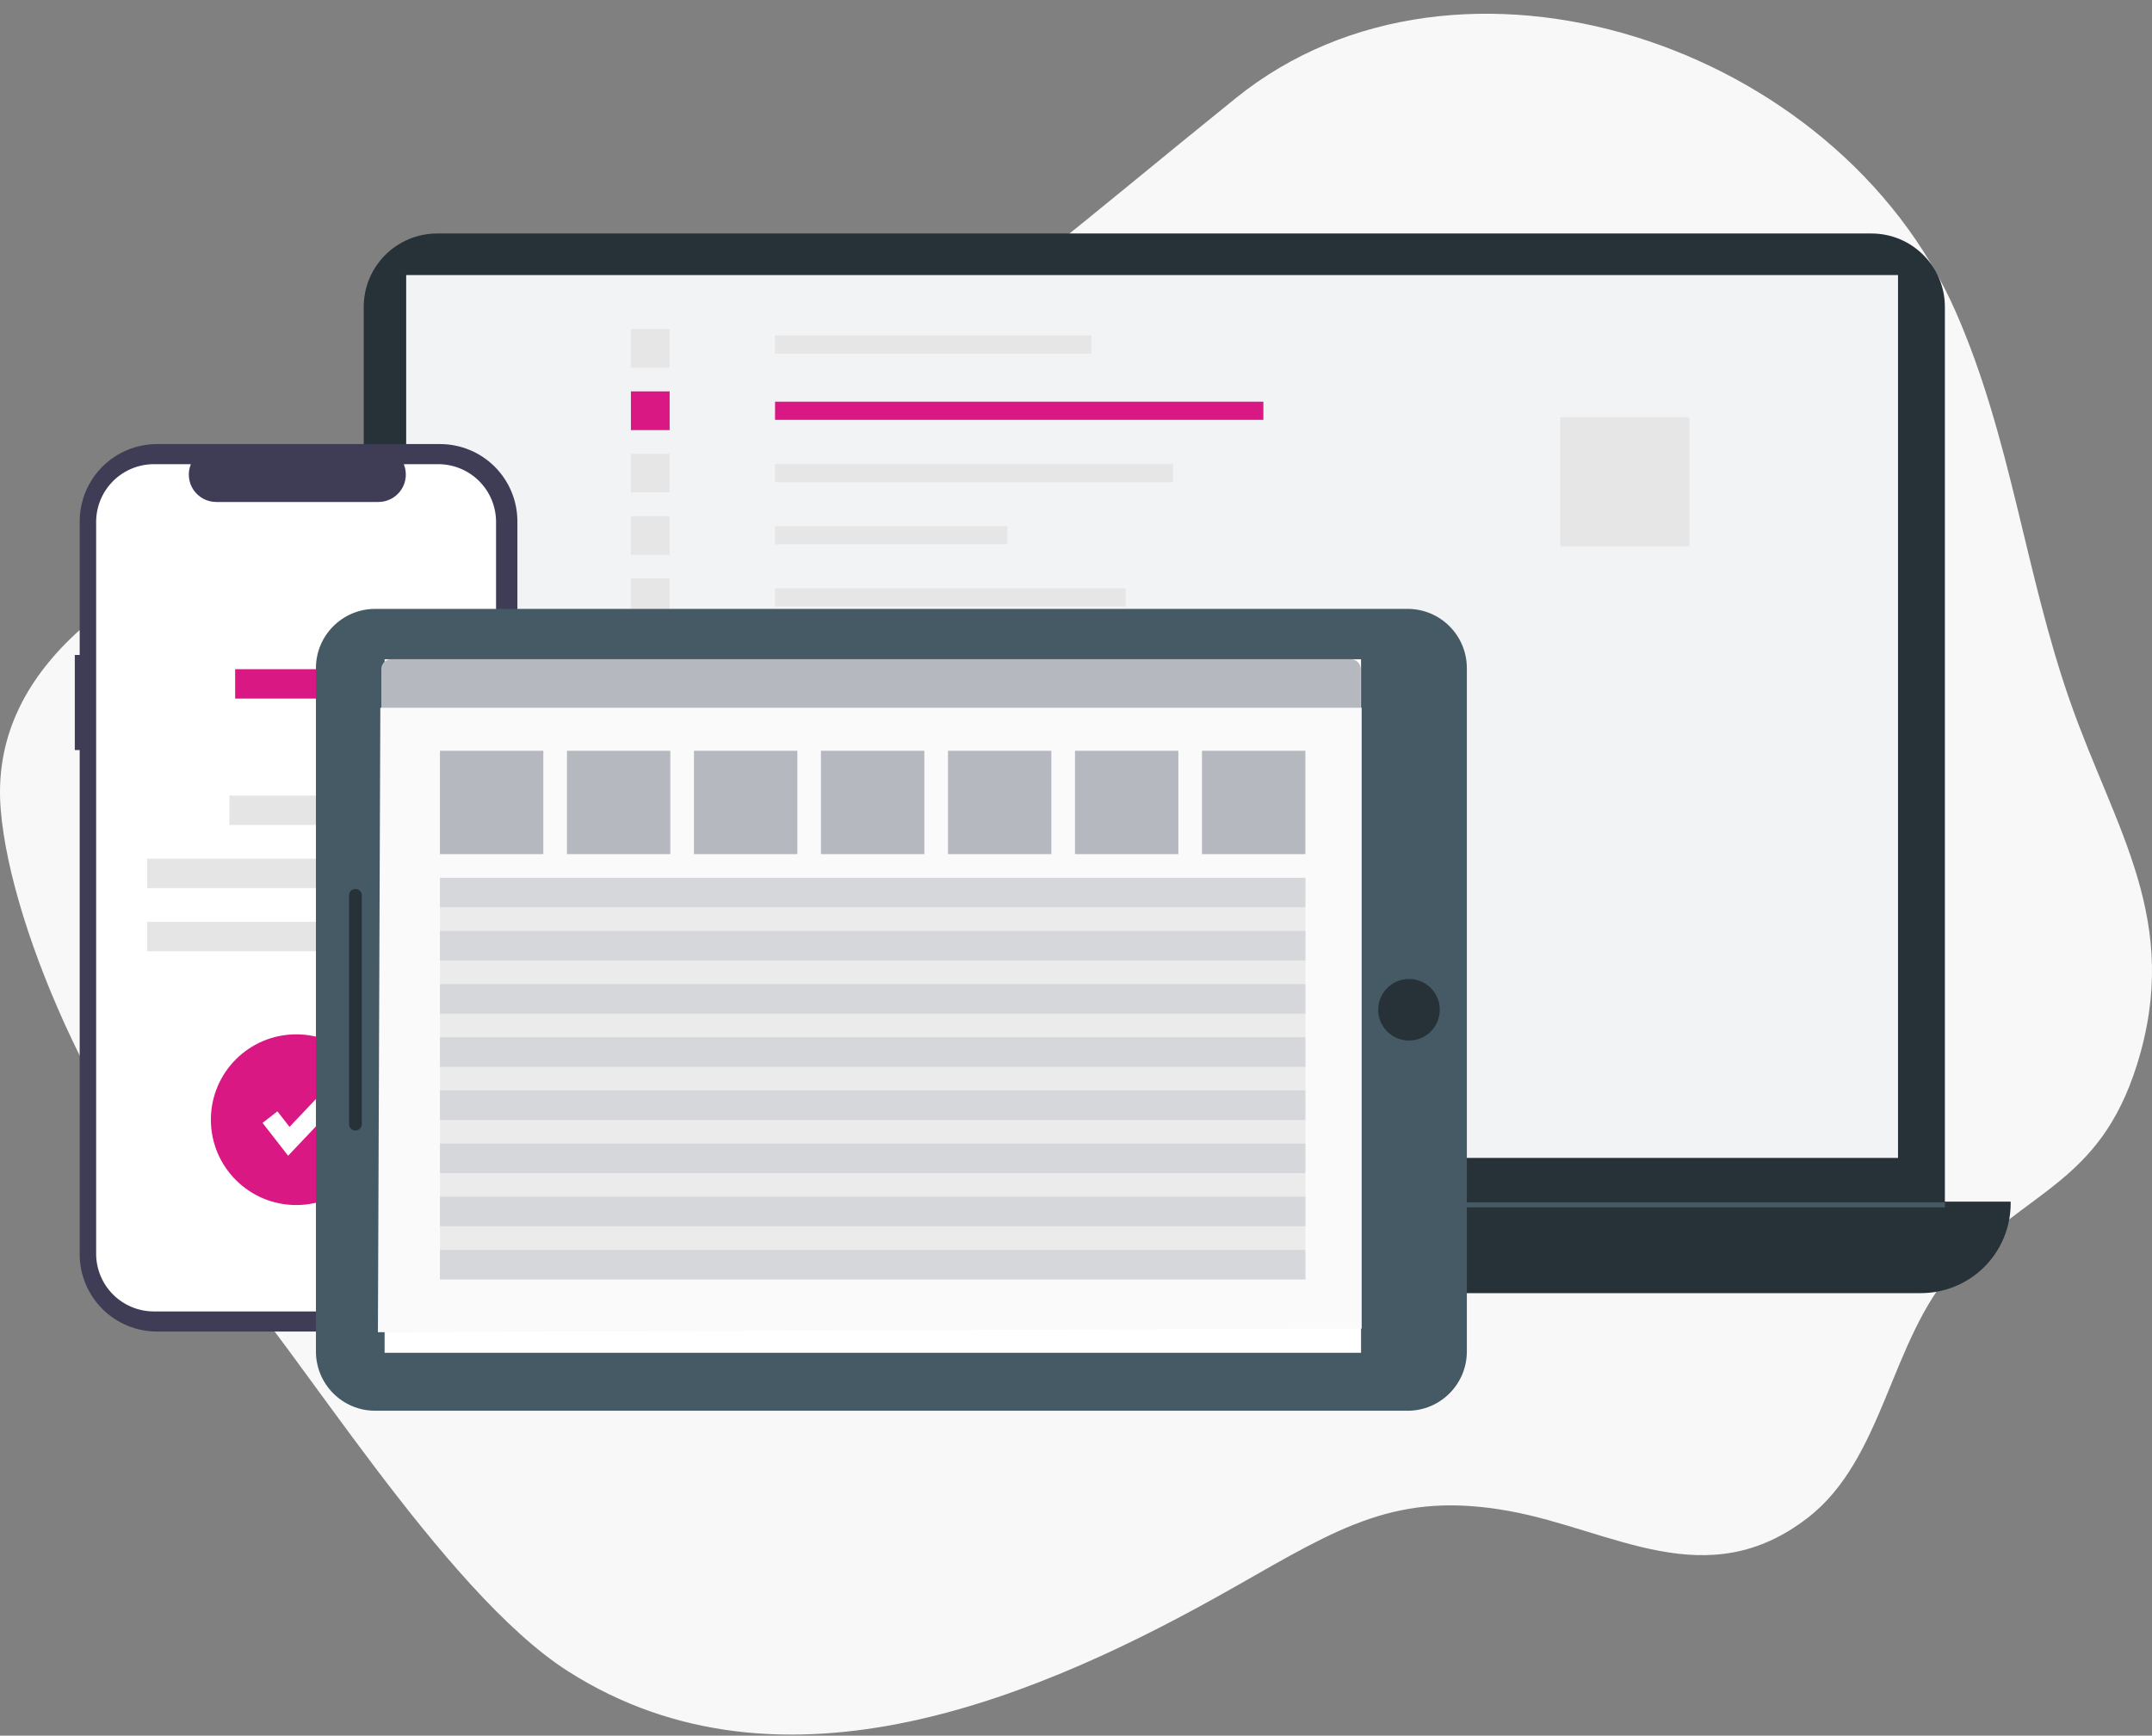
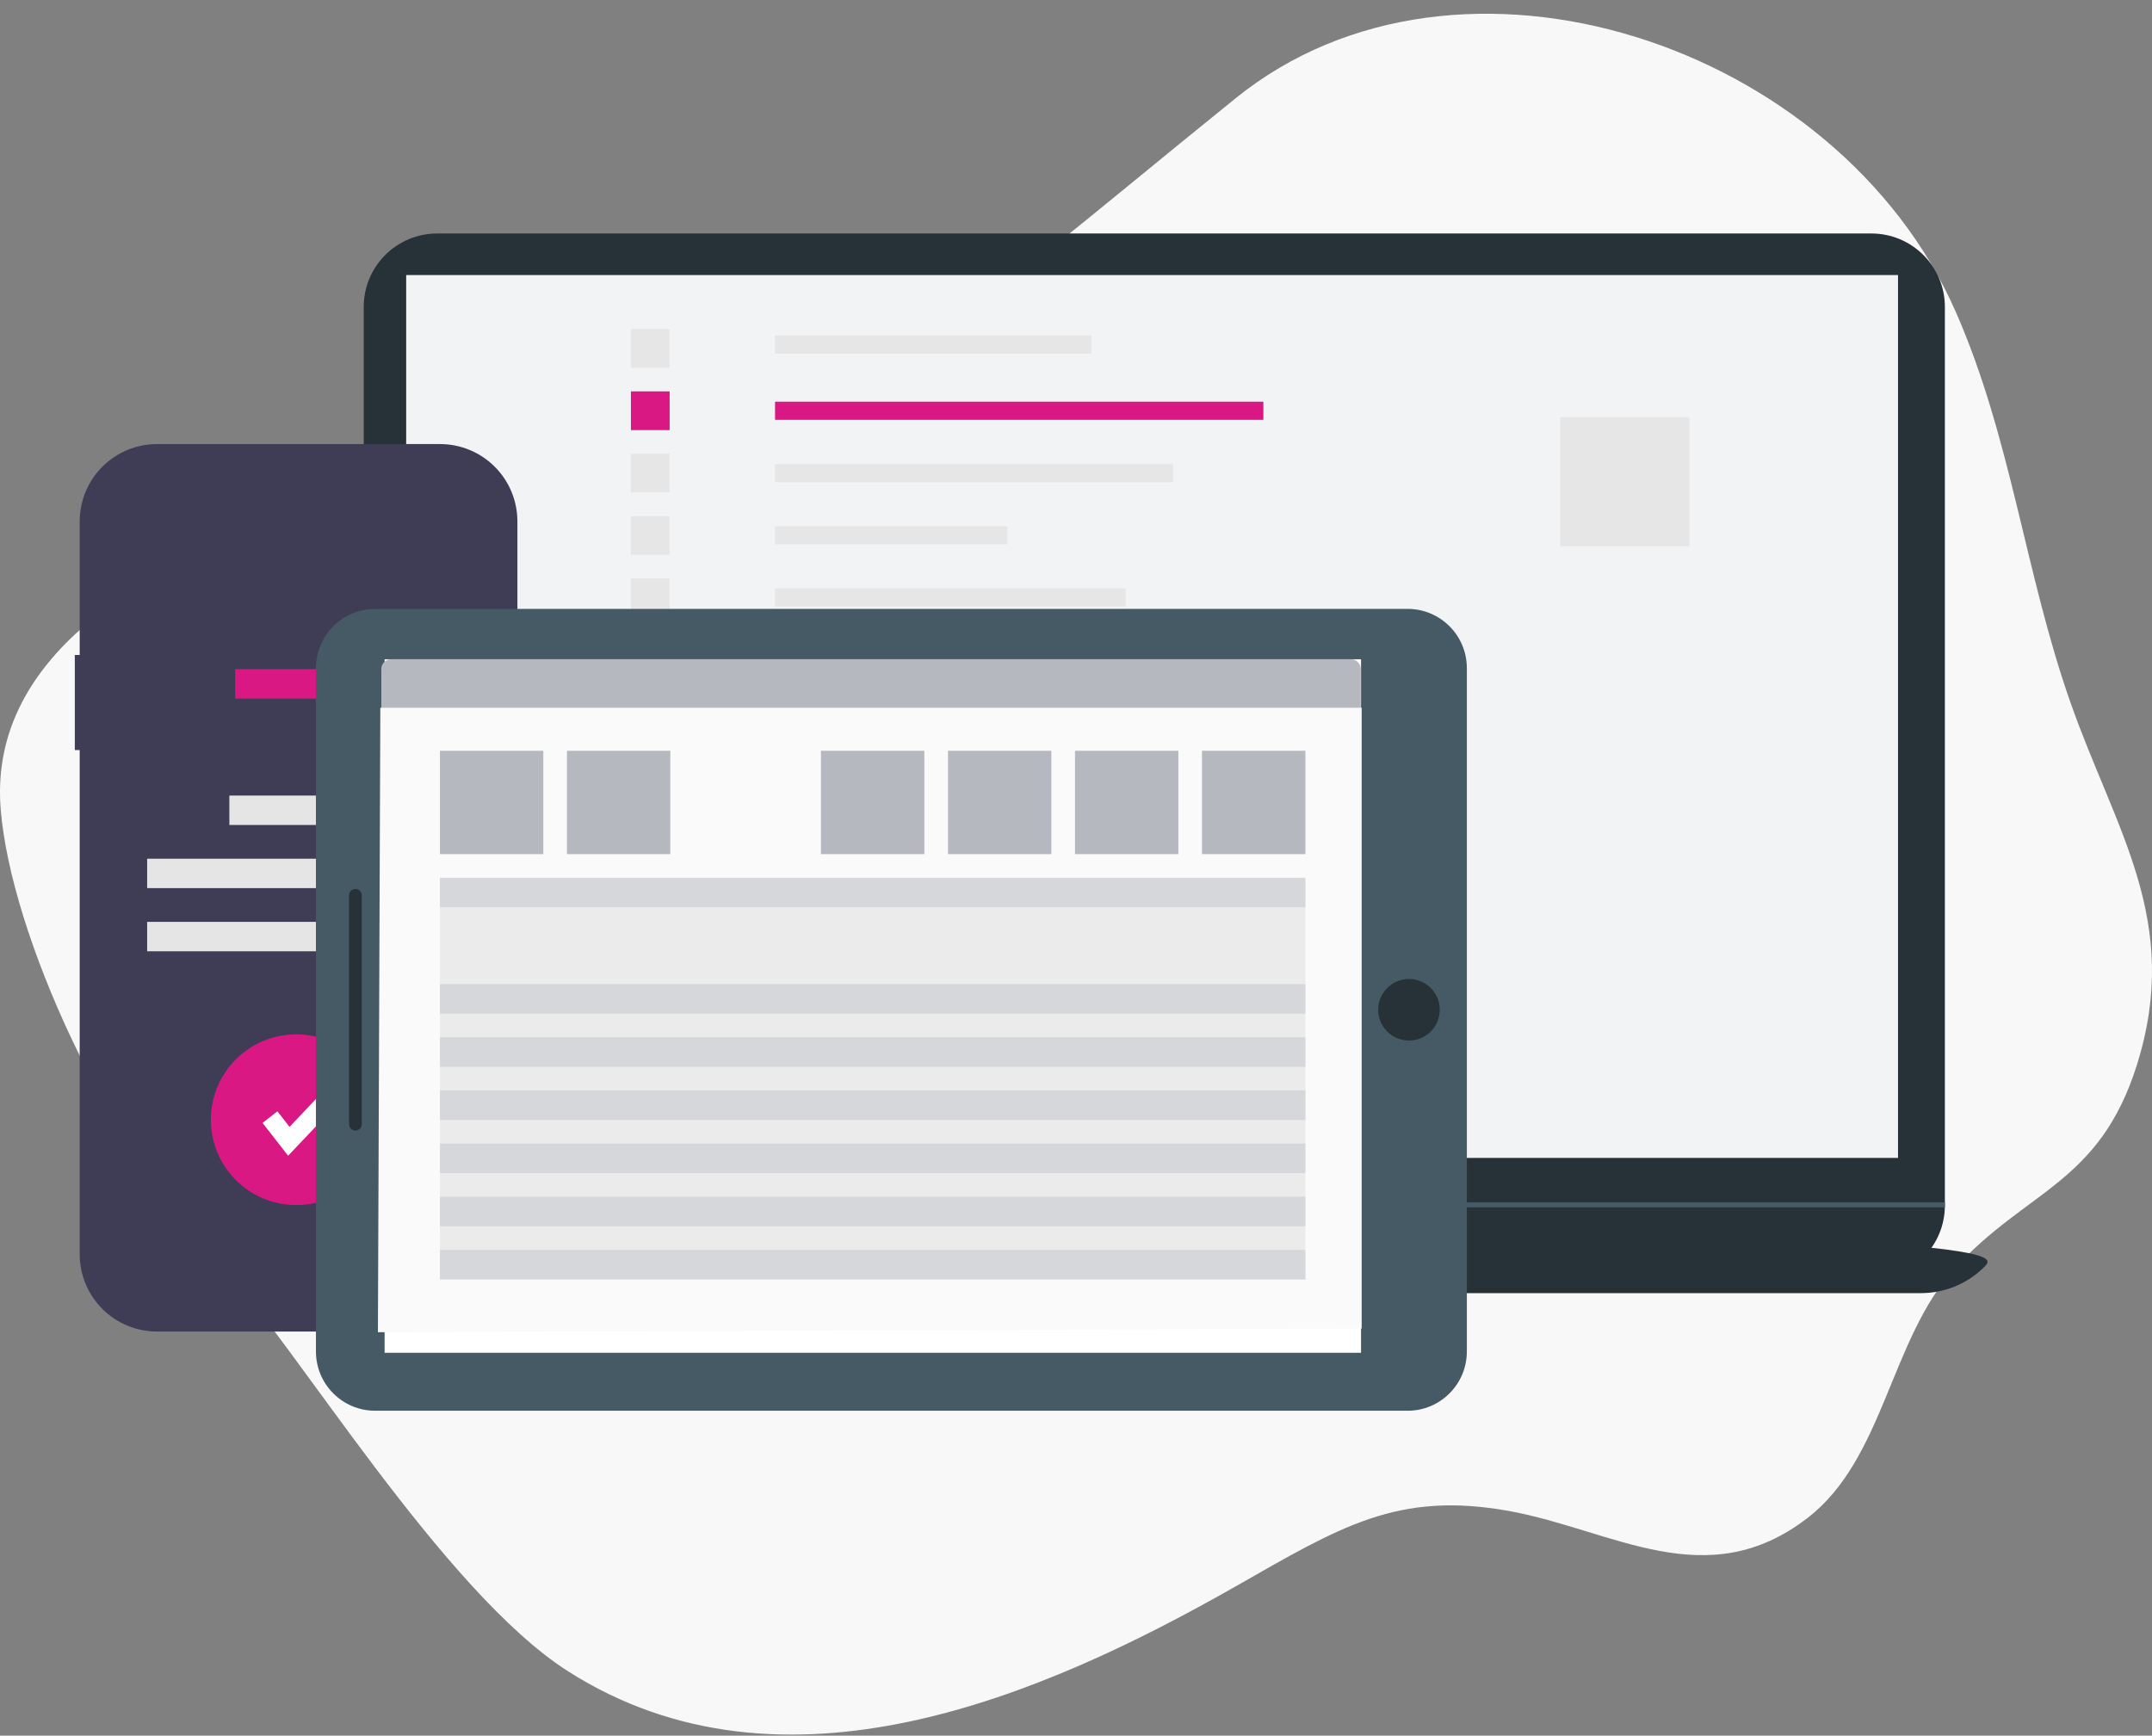
<svg xmlns="http://www.w3.org/2000/svg" width="331" height="267" viewBox="0 0 331 267" fill="none">
  <rect x="0" y="0" width="331" height="267" fill="#808080" stroke="none" />
  <g clip-path="url(#clip0_451_6911)">
    <path d="M300.82 47.98C282.708 6.683 224.37 -12.623 190.068 15.104C176.674 25.922 173.21 28.961 157.082 41.909C135.502 59.234 131.897 58.375 115.256 61.884C79.819 69.309 -3.524 81.186 0.115 124.595C1.71 143.609 16.244 176.16 34.416 195.18C45.108 206.372 68.157 244.893 87.426 257.13C120.461 278.139 160.309 260.966 190.068 244.026C206.083 234.92 214.899 229.322 232.144 232.445C248.109 235.356 262.486 245.548 278.086 233.456C289.799 224.379 290.767 205.983 300.602 195.18C311.681 183.009 322.914 182.128 328.672 163.835C335.653 141.639 325.367 127.771 318.415 107.942C311.463 88.112 309.352 67.409 300.82 47.98Z" fill="#F8F8F8" />
    <path d="M287.843 35.918H67.244C61.003 35.918 55.944 40.977 55.944 47.217V185.44C55.944 191.68 61.003 196.739 67.244 196.739H287.843C294.083 196.739 299.142 191.68 299.142 185.44V47.217C299.142 40.977 294.083 35.918 287.843 35.918Z" fill="#263238" />
-     <path d="M45.776 184.848H309.262V185.119C309.262 188.78 307.808 192.291 305.219 194.88C302.63 197.469 299.119 198.923 295.458 198.923H59.581C55.92 198.923 52.408 197.469 49.82 194.88C47.231 192.291 45.776 188.78 45.776 185.119V184.848Z" fill="#263238" />
+     <path d="M45.776 184.848V185.119C309.262 188.78 307.808 192.291 305.219 194.88C302.63 197.469 299.119 198.923 295.458 198.923H59.581C55.92 198.923 52.408 197.469 49.82 194.88C47.231 192.291 45.776 188.78 45.776 185.119V184.848Z" fill="#263238" />
    <path d="M291.937 42.312H62.474V178.123H291.937V42.312Z" fill="#F1F3F5" />
    <path d="M167.85 51.605H119.21V54.398H167.85V51.605Z" fill="#E6E6E6" />
    <path d="M194.32 61.793H119.21V64.585H194.32V61.793Z" fill="#DA1884" />
    <path d="M180.423 71.387H119.21V74.179H180.423V71.387Z" fill="#E6E6E6" />
    <path d="M154.945 80.945H119.21V83.737H154.945V80.945Z" fill="#E6E6E6" />
    <path d="M173.144 90.5H119.21V93.292H173.144V90.5Z" fill="#E6E6E6" />
    <path d="M102.997 50.613H97.041V56.569H102.997V50.613Z" fill="#E6E6E6" />
    <path d="M102.997 60.207H97.041V66.163H102.997V60.207Z" fill="#DA1884" />
    <path d="M102.997 69.805H97.041V75.761H102.997V69.805Z" fill="#E6E6E6" />
    <path d="M102.997 79.398H97.041V85.354H102.997V79.398Z" fill="#E6E6E6" />
    <path d="M102.997 88.996H97.041V94.952H102.997V88.996Z" fill="#E6E6E6" />
    <path d="M259.835 64.18H239.982V84.033H259.835V64.18Z" fill="#E6E6E6" />
    <path d="M153.568 184.848L156.841 190.051H202.845L205.885 184.848H153.568Z" fill="#455A64" />
    <path d="M299.143 184.953H55.945V185.729H299.143V184.953Z" fill="#455A64" />
    <path d="M11.507 100.755H12.257V80.206C12.257 78.644 12.565 77.097 13.162 75.654C13.76 74.212 14.636 72.9 15.74 71.796C16.845 70.692 18.156 69.816 19.599 69.218C21.042 68.62 22.588 68.312 24.15 68.312H67.687C69.249 68.312 70.795 68.62 72.238 69.218C73.681 69.816 74.992 70.692 76.097 71.796C77.201 72.9 78.077 74.212 78.675 75.654C79.273 77.097 79.58 78.644 79.58 80.206V192.941C79.58 194.503 79.273 196.05 78.675 197.493C78.077 198.936 77.201 200.247 76.097 201.351C74.993 202.456 73.681 203.332 72.238 203.929C70.795 204.527 69.249 204.835 67.687 204.835H24.15C20.996 204.835 17.971 203.582 15.741 201.351C13.51 199.121 12.257 196.096 12.257 192.941V115.383H11.507V100.755Z" fill="#3F3D56" />
-     <path d="M23.67 71.406H29.353C29.092 72.047 28.992 72.742 29.062 73.43C29.133 74.119 29.372 74.779 29.758 75.354C30.144 75.928 30.665 76.399 31.276 76.724C31.887 77.049 32.568 77.22 33.26 77.22H58.201C58.893 77.22 59.575 77.049 60.185 76.724C60.796 76.399 61.317 75.928 61.703 75.354C62.089 74.779 62.328 74.119 62.399 73.43C62.469 72.742 62.37 72.047 62.108 71.406H67.416C69.772 71.406 72.031 72.342 73.697 74.008C75.362 75.673 76.298 77.933 76.298 80.288V192.858C76.298 194.024 76.068 195.179 75.622 196.257C75.176 197.335 74.521 198.314 73.697 199.138C72.872 199.963 71.893 200.617 70.815 201.064C69.737 201.51 68.583 201.74 67.416 201.74H23.67C22.504 201.74 21.349 201.51 20.271 201.064C19.193 200.617 18.214 199.963 17.39 199.138C16.565 198.314 15.911 197.335 15.464 196.257C15.018 195.179 14.788 194.024 14.788 192.858V80.288C14.788 79.122 15.018 77.967 15.464 76.889C15.911 75.812 16.565 74.832 17.39 74.008C18.214 73.183 19.193 72.529 20.271 72.082C21.349 71.636 22.504 71.406 23.67 71.406Z" fill="white" />
    <path d="M54.916 102.941H36.171V107.465H54.916V102.941Z" fill="#DA1884" />
    <path d="M55.808 122.383H35.278V126.906H55.808V122.383Z" fill="#E5E5E5" />
    <path d="M68.454 132.098H22.633V136.621H68.454V132.098Z" fill="#E5E5E5" />
    <path d="M68.454 141.812H22.633V146.336H68.454V141.812Z" fill="#E5E5E5" />
    <path d="M45.566 185.374C52.818 185.374 58.696 179.495 58.696 172.244C58.696 164.992 52.818 159.113 45.566 159.113C38.314 159.113 32.435 164.992 32.435 172.244C32.435 179.495 38.314 185.374 45.566 185.374Z" fill="#DA1884" />
    <path d="M44.315 177.789L40.385 172.736L42.67 170.958L44.531 173.351L50.817 166.715L52.919 168.706L44.315 177.789Z" fill="white" />
    <path d="M48.594 102.78L48.594 207.902C48.594 212.935 52.674 217.016 57.708 217.016H216.503C221.537 217.016 225.617 212.935 225.617 207.902V102.78C225.617 97.746 221.537 93.666 216.503 93.666L57.708 93.666C52.674 93.666 48.594 97.746 48.594 102.78Z" fill="#455A64" />
    <path d="M216.716 150.598C217.652 150.598 218.568 150.875 219.346 151.396C220.125 151.916 220.732 152.655 221.09 153.52C221.448 154.385 221.542 155.337 221.359 156.256C221.177 157.174 220.726 158.018 220.064 158.68C219.402 159.342 218.558 159.793 217.64 159.976C216.721 160.158 215.769 160.065 214.904 159.706C214.039 159.348 213.3 158.741 212.779 157.963C212.259 157.184 211.981 156.269 211.981 155.332C211.981 154.076 212.48 152.872 213.368 151.984C214.256 151.096 215.46 150.598 216.716 150.598Z" fill="#263238" />
    <path d="M53.691 137.719V172.944C53.691 173.475 54.122 173.906 54.654 173.906H54.686C55.217 173.906 55.648 173.475 55.648 172.944V137.719C55.648 137.187 55.217 136.756 54.686 136.756H54.654C54.122 136.756 53.691 137.187 53.691 137.719Z" fill="#263238" />
    <path d="M209.343 208.099H59.157V101.414H209.343V208.099Z" fill="white" />
    <path d="M207.794 101.41H60.155C59.326 101.41 58.654 102.082 58.654 102.91V202.762C58.654 203.59 59.326 204.262 60.155 204.262H207.794C208.623 204.262 209.295 203.59 209.295 202.762V102.91C209.295 102.082 208.623 101.41 207.794 101.41Z" fill="#B5B8BE" />
    <path d="M209.437 204.369L58.127 204.934L58.499 108.875H209.437V204.369Z" fill="#FAFAFA" />
    <path d="M200.781 135.031H67.668V196.818H200.781V135.031Z" fill="#EBEBEB" />
    <path d="M83.568 115.492H67.667V131.393H83.568V115.492Z" fill="#B5B8BE" />
    <path d="M200.781 135.031H67.668V139.574H200.781V135.031Z" fill="#D6D7DA" />
-     <path d="M200.78 143.207H67.667V147.75H200.78V143.207Z" fill="#D6D7DA" />
    <path d="M200.781 151.387H67.668V155.93H200.781V151.387Z" fill="#D6D7DA" />
    <path d="M200.78 159.562H67.667V164.106H200.78V159.562Z" fill="#D6D7DA" />
    <path d="M200.781 167.738H67.668V172.281H200.781V167.738Z" fill="#D6D7DA" />
    <path d="M200.781 175.914H67.668V180.457H200.781V175.914Z" fill="#D6D7DA" />
    <path d="M200.78 184.094H67.667V188.637H200.78V184.094Z" fill="#D6D7DA" />
    <path d="M200.78 192.273H67.667V196.817H200.78V192.273Z" fill="#D6D7DA" />
    <path d="M103.104 115.492H87.203V131.393H103.104V115.492Z" fill="#B5B8BE" />
-     <path d="M122.639 115.492H106.738V131.393H122.639V115.492Z" fill="#B5B8BE" />
    <path d="M142.174 115.492H126.273V131.393H142.174V115.492Z" fill="#B5B8BE" />
    <path d="M161.71 115.492H145.81V131.393H161.71V115.492Z" fill="#B5B8BE" />
    <path d="M181.246 115.492H165.345V131.393H181.246V115.492Z" fill="#B5B8BE" />
    <path d="M200.781 115.492H184.88V131.393H200.781V115.492Z" fill="#B5B8BE" />
  </g>
  <defs>
    <clipPath id="clip0_451_6911">
      <rect width="331" height="266.913" fill="white" />
    </clipPath>
  </defs>
</svg>